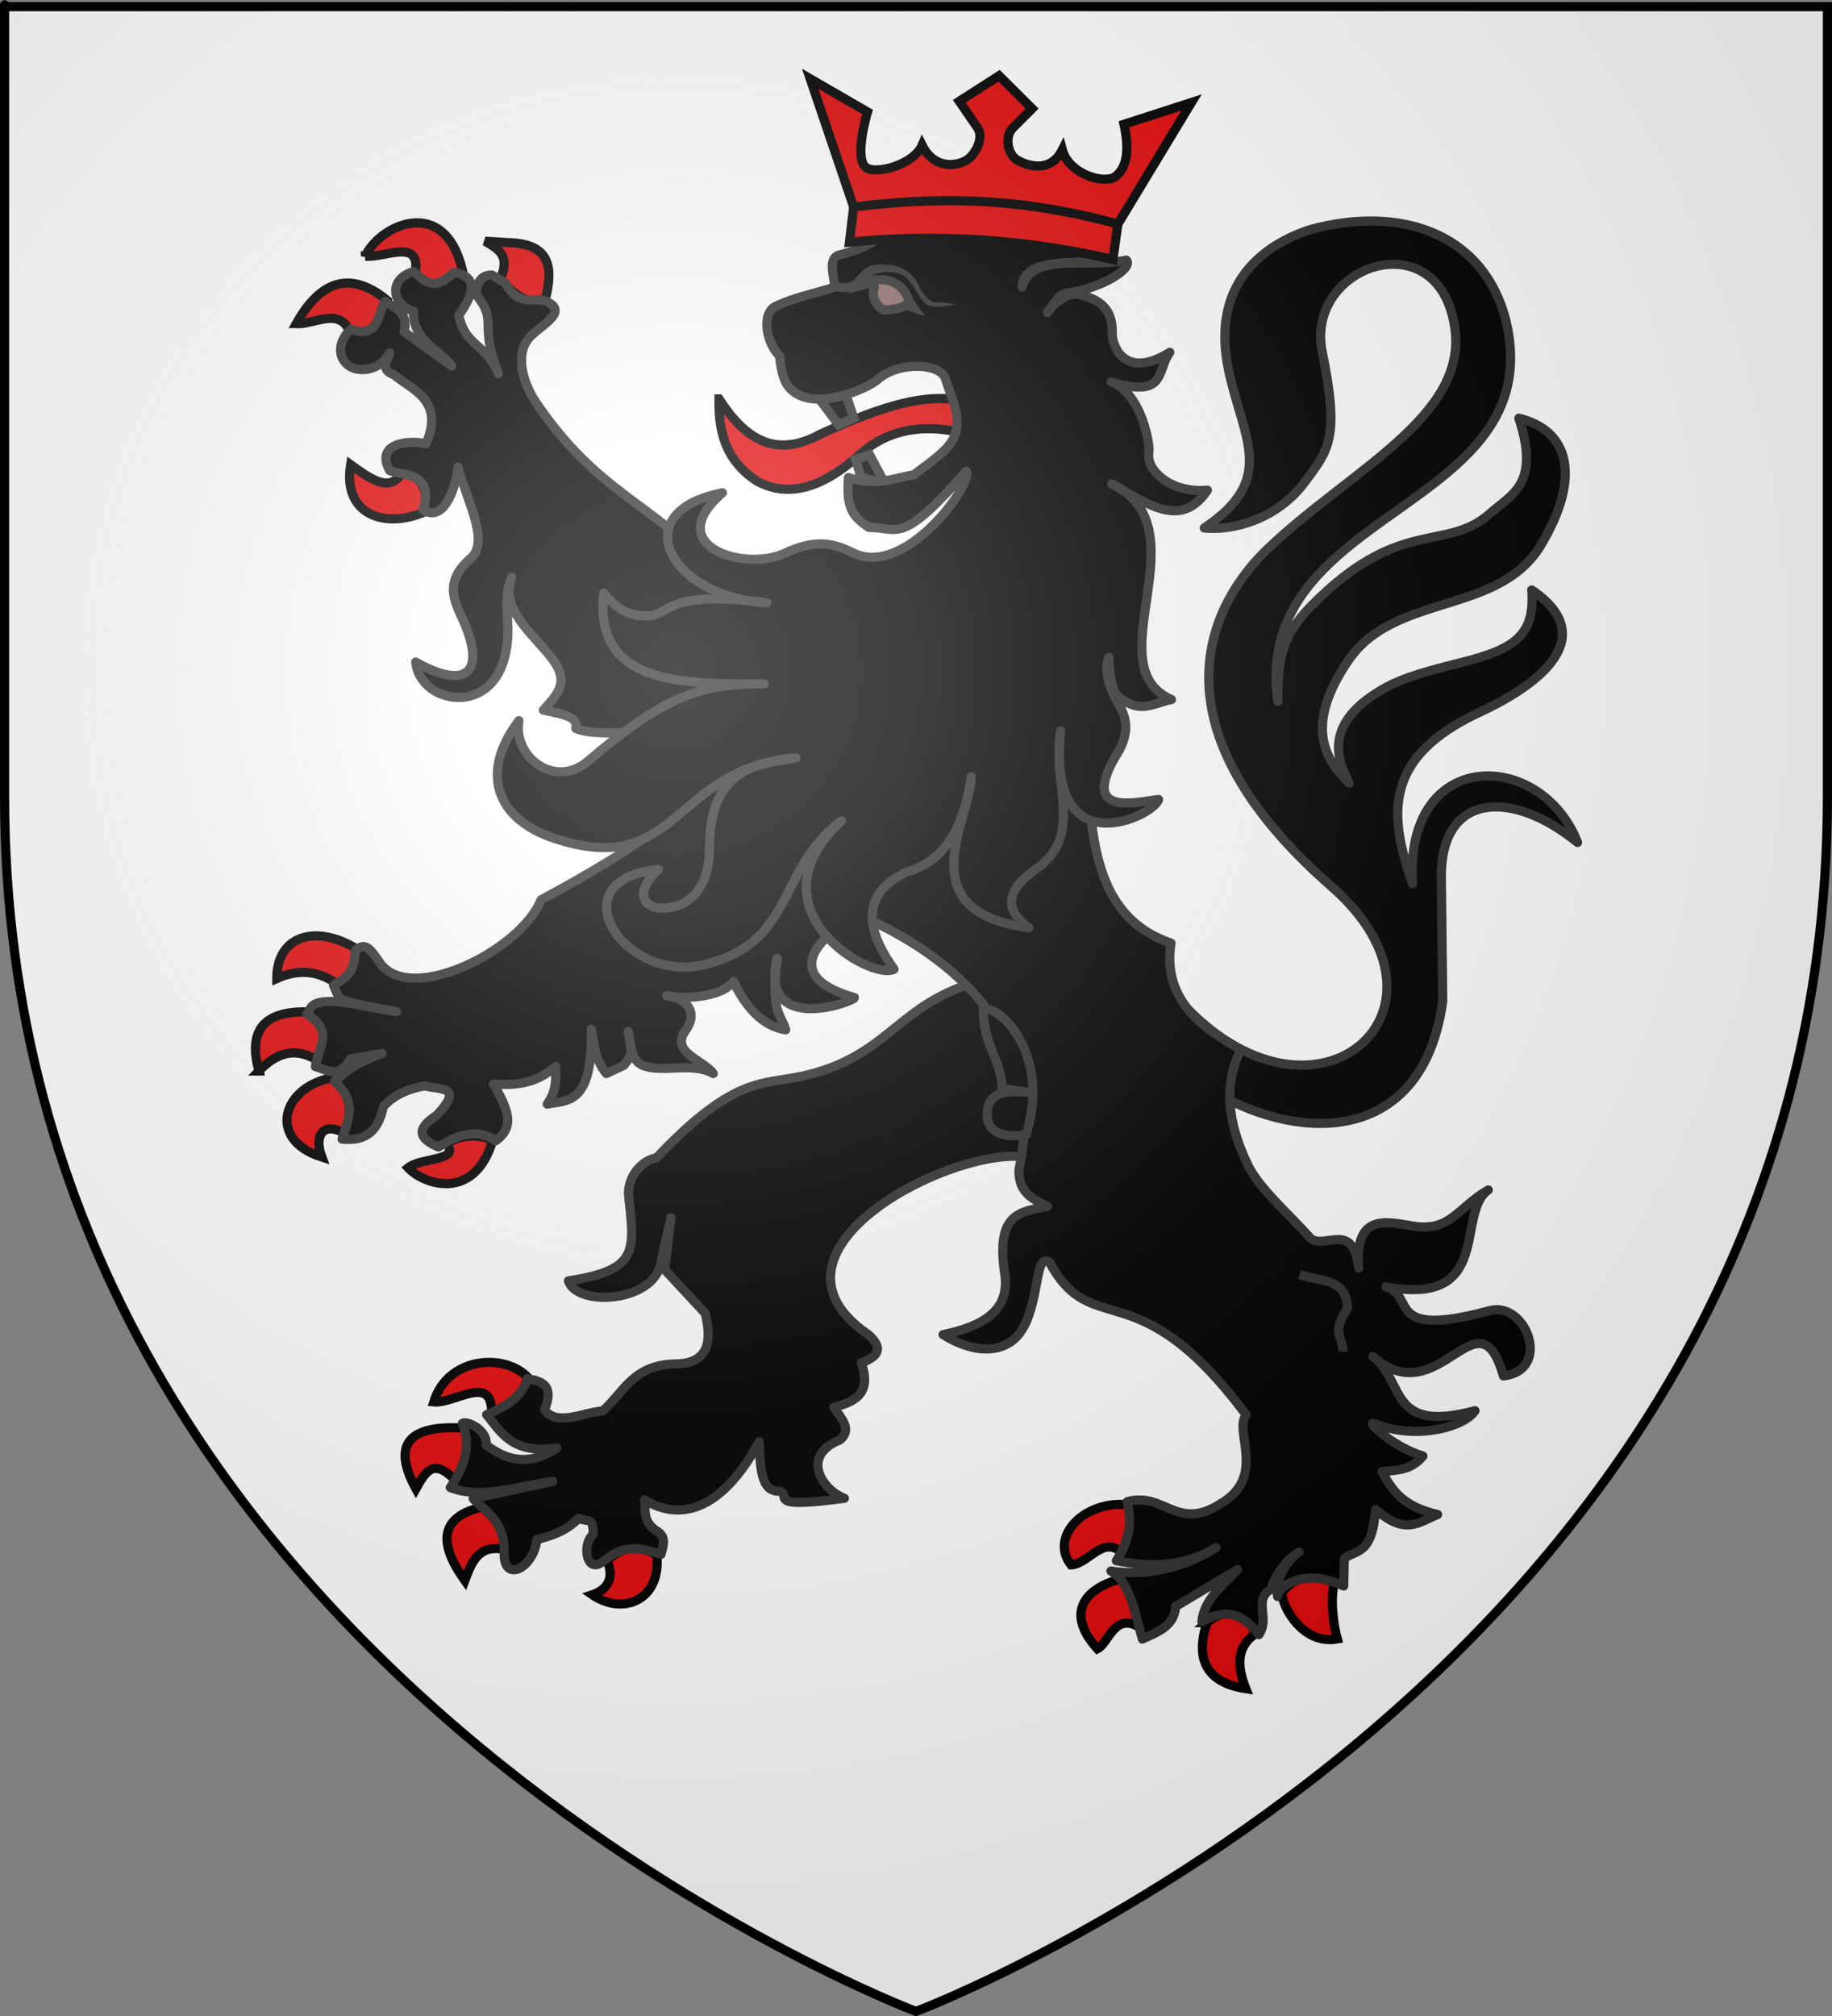
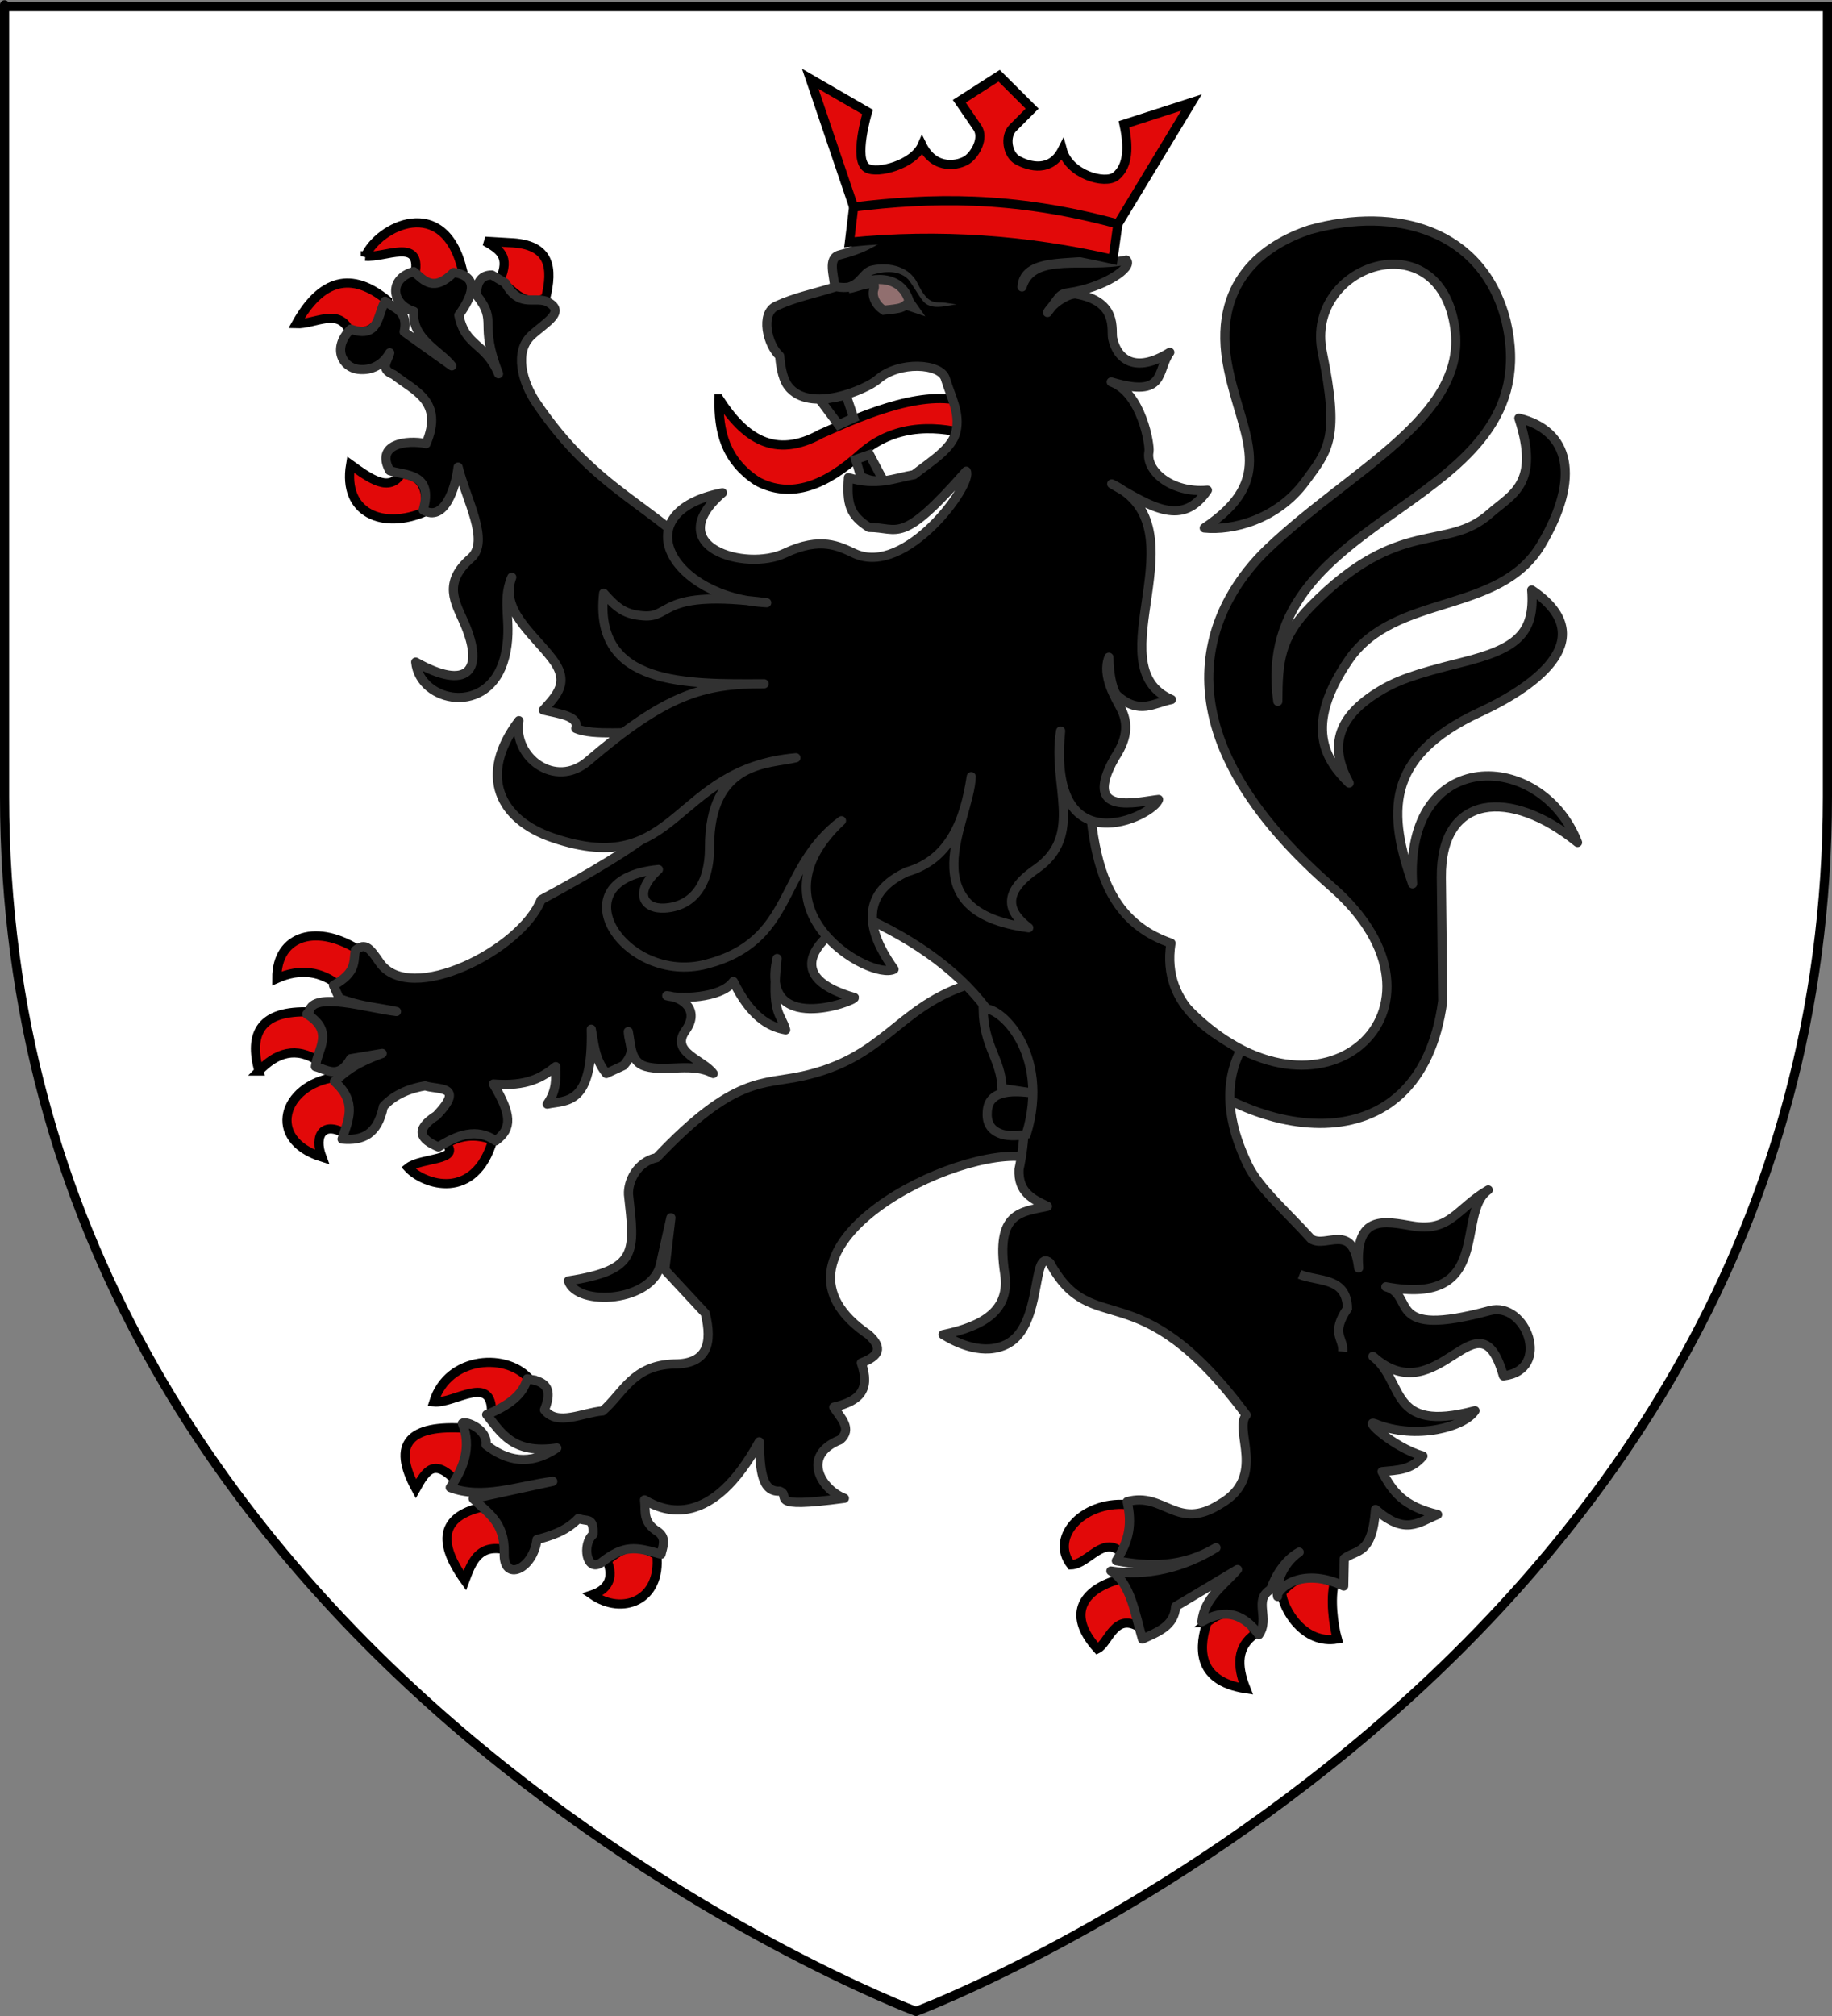
<svg xmlns="http://www.w3.org/2000/svg" xmlns:ns1="http://sodipodi.sourceforge.net/DTD/sodipodi-0.dtd" xmlns:ns2="http://www.inkscape.org/namespaces/inkscape" xmlns:xlink="http://www.w3.org/1999/xlink" height="660" width="600" version="1.0" id="svg2" ns1:version="0.32" ns2:version="0.47pre1" ns1:docname="Blason_de_la_ville_d'Ourches-sur-Meuse-A_(55).svg" ns2:export-filename="/Users/olivier/Desktop/Blason Rouge/Blason_Vide_3D.png" ns2:export-xdpi="144" ns2:export-ydpi="144" ns2:output_extension="org.inkscape.output.svg.inkscape">
  <rect width="100%" height="100%" fill="#808080" stroke="none" />
  <ns1:namedview ns2:window-height="706" ns2:window-width="1366" ns2:pageshadow="2" ns2:pageopacity="0.0" guidetolerance="10.0" gridtolerance="10.0" objecttolerance="10.0" borderopacity="1.0" bordercolor="#666666" pagecolor="#ffffff" id="base" showgrid="false" height="660px" ns2:zoom="0.71969697" ns2:cx="300" ns2:cy="330" ns2:window-x="-8" ns2:window-y="-8" ns2:current-layer="layer3" ns2:object-nodes="true" ns2:window-maximized="1" />
  <desc id="desc4">Flag of Canton of Valais (Wallis)</desc>
  <defs id="defs6">
    <ns2:perspective ns1:type="inkscape:persp3d" ns2:vp_x="0 : 330 : 1" ns2:vp_y="0 : 1000 : 0" ns2:vp_z="600 : 330 : 1" ns2:persp3d-origin="300 : 220 : 1" id="perspective3178" />
    <linearGradient id="linearGradient2893">
      <stop style="stop-color:white;stop-opacity:0.314;" offset="0" id="stop2895" />
      <stop id="stop2897" offset="0.19" style="stop-color:white;stop-opacity:0.251;" />
      <stop style="stop-color:#6b6b6b;stop-opacity:0.125;" offset="0.6" id="stop2901" />
      <stop style="stop-color:black;stop-opacity:0.125;" offset="1" id="stop2899" />
    </linearGradient>
    <radialGradient ns2:collect="always" xlink:href="#linearGradient2893" id="radialGradient3163" gradientUnits="userSpaceOnUse" gradientTransform="matrix(1.353,0,0,1.349,-77.629,-85.747)" cx="221.445" cy="226.331" fx="221.445" fy="226.331" r="300" />
    <g id="f">
      <rect id="rect1964" style="fill:#28166f" y="-30" x="-50" height="60" width="100" />
      <g id="g1966" style="fill:#ffffff" transform="translate(0,-20)">
        <path id="path1968" d="M -1.212,27.818 C -1.212,22.175 -2.091,20.471 -4.542,13.98 C -5.709,10.888 -5.024,7.103 -2.858,3.601 C -2.082,2.346 -1.114,1.214 0,0 C 1.114,1.214 2.082,2.346 2.858,3.601 C 5.024,7.103 5.709,10.888 4.542,13.98 C 2.091,20.471 1.212,22.175 1.212,27.818 L -1.212,27.818 z" />
        <path id="rwi" d="M 2.922,27.672 C 2.922,21.721 5.239,17.829 8.501,16.66 C 9.949,16.141 11.808,16.387 13.519,18.107 C 15.638,20.236 16.255,26.1 10.036,27.228 C 10.694,26.272 10.655,24.147 9.322,23.441 C 8.331,22.916 7.209,23.188 6.646,23.564 C 5.822,24.116 4.917,25.67 4.967,27.672 L 2.922,27.672 z" />
        <path id="path1971" d="M 1.777,30.183 C 1.79,32.191 2.795,33.518 4.516,34.257 C 4.295,34.955 3.257,36.378 1.831,36.281 C 1.55,37.787 1.282,38.632 0,40 C -1.282,38.632 -1.55,37.787 -1.831,36.281 C -3.257,36.378 -4.295,34.955 -4.516,34.257 C -2.795,33.518 -1.79,32.191 -1.777,30.183 L 1.777,30.183 z" />
        <use xlink:href="#rwi" height="400" width="800" y="0" x="0" id="use1973" transform="scale(-1,1)" />
        <rect id="rect1975" y="27.331" x="-7.923" height="3.218" width="15.846" />
      </g>
    </g>
    <g id="s">
      <g id="c">
        <path id="t" d="M 0,0 L 0,1 L 0.5,1 L 0,0 z" transform="matrix(0.951,0.309,-0.309,0.951,0,-1)" />
        <use xlink:href="#t" transform="scale(-1,1)" id="use2144" x="0" y="0" width="810" height="540" />
      </g>
      <g id="a">
        <use xlink:href="#c" transform="matrix(0.309,0.951,-0.951,0.309,0,0)" id="use2147" x="0" y="0" width="810" height="540" />
        <use xlink:href="#c" transform="matrix(-0.809,0.588,-0.588,-0.809,0,0)" id="use2149" x="0" y="0" width="810" height="540" />
      </g>
      <use xlink:href="#a" transform="scale(-1,1)" id="use2151" x="0" y="0" width="810" height="540" />
    </g>
    <g id="s-4">
      <g id="c-6">
        <path transform="matrix(0.951,0.309,-0.309,0.951,0,-1)" d="M 0,0 L 0,1 L 0.5,1 L 0,0 z" id="t-0" />
        <use height="540" width="810" y="0" x="0" id="use2144-7" transform="scale(-1,1)" xlink:href="#t-0" />
      </g>
      <g id="a-1">
        <use height="540" width="810" y="0" x="0" id="use2147-7" transform="matrix(0.309,0.951,-0.951,0.309,0,0)" xlink:href="#c-6" />
        <use height="540" width="810" y="0" x="0" id="use2149-7" transform="matrix(-0.809,0.588,-0.588,-0.809,0,0)" xlink:href="#c-6" />
      </g>
      <use height="540" width="810" y="0" x="0" id="use2151-7" transform="scale(-1,1)" xlink:href="#a-1" />
    </g>
    <pattern id="pattern4124" patternTransform="translate(-328.318,-112.593)" height="199.71" width="178.168" patternUnits="userSpaceOnUse">
      <g id="g4119" transform="matrix(0.806,0,0,0.77,264.813,86.782)">
        <path ns2:tile-y0="-111.58328" ns2:tile-x0="-325.61408" ns2:tile-h="127.72503" ns2:tile-w="108.61065" ns2:tile-cy="-47.720769" ns2:tile-cx="-271.30875" d="M -267.374,-6.853 L -272.223,16.977 L -277.071,-6.853 L -277.071,-26.381 L -277.071,-51.594 L -302.284,-51.594 L -302.284,-37.048 L -311.982,-37.048 L -311.982,-51.594 L -326.528,-51.594 L -326.528,-61.291 L -311.982,-61.291 L -311.982,-75.837 L -302.284,-75.837 L -302.284,-61.291 L -277.071,-61.291 L -277.071,-86.504 L -291.617,-86.504 L -291.617,-96.202 L -277.071,-96.202 L -277.071,-110.748 L -267.374,-110.748 L -267.374,-96.202 L -252.828,-96.202 L -252.828,-86.504 L -267.374,-86.504 L -267.374,-61.291 L -242.161,-61.291 L -242.161,-75.837 L -232.463,-75.837 L -232.463,-61.291 L -217.917,-61.291 L -217.917,-51.594 L -232.463,-51.594 L -232.463,-37.048 L -242.161,-37.048 L -242.161,-51.594 L -267.374,-51.594 L -267.374,-26.381 L -267.374,-6.853 z" id="path4262" ns1:nodetypes="cccccccccccccccccccccccccccccccccccccccc" style="fill:#fcef3c;fill-opacity:1;stroke:#000000;stroke-width:3.807;stroke-miterlimit:4;stroke-dasharray:none;stroke-opacity:1;display:inline" />
        <use id="use2607" xlink:href="#path4262" ns2:tiled-clone-of="#path4262" y="0" x="0" width="601.465" height="658.974" />
        <use id="use2613" transform="translate(108.611,127.725)" xlink:href="#path4262" ns2:tiled-clone-of="#path4262" y="0" x="0" width="601.465" height="658.974" />
      </g>
    </pattern>
    <g id="s-9">
      <g id="c-3">
        <path id="t-4" d="M 0,0 L 0,1 L 0.5,1 L 0,0 z" transform="matrix(0.951,0.309,-0.309,0.951,0,-1)" />
        <use xlink:href="#t-4" transform="scale(-1,1)" id="use2144-4" x="0" y="0" width="810" height="540" />
      </g>
      <g id="a-6">
        <use xlink:href="#c-3" transform="matrix(0.309,0.951,-0.951,0.309,0,0)" id="use2147-0" x="0" y="0" width="810" height="540" />
        <use xlink:href="#c-3" transform="matrix(-0.809,0.588,-0.588,-0.809,0,0)" id="use2149-6" x="0" y="0" width="810" height="540" />
      </g>
      <use xlink:href="#a-6" transform="scale(-1,1)" id="use2151-6" x="0" y="0" width="810" height="540" />
    </g>
    <g id="f-0">
      <rect width="100" height="60" x="-50" y="-30" style="fill:#28166f" id="rect1964-9" />
      <g transform="translate(0,-20)" style="fill:#ffffff" id="g1966-0">
        <path d="M -1.212,27.818 C -1.212,22.175 -2.091,20.471 -4.542,13.98 C -5.709,10.888 -5.024,7.103 -2.858,3.601 C -2.082,2.346 -1.114,1.214 0,0 C 1.114,1.214 2.082,2.346 2.858,3.601 C 5.024,7.103 5.709,10.888 4.542,13.98 C 2.091,20.471 1.212,22.175 1.212,27.818 L -1.212,27.818 z" id="path1968-0" />
        <path d="M 2.922,27.672 C 2.922,21.721 5.239,17.829 8.501,16.66 C 9.949,16.141 11.808,16.387 13.519,18.107 C 15.638,20.236 16.255,26.1 10.036,27.228 C 10.694,26.272 10.655,24.147 9.322,23.441 C 8.331,22.916 7.209,23.188 6.646,23.564 C 5.822,24.116 4.917,25.67 4.967,27.672 L 2.922,27.672 z" id="rwi-6" />
        <path d="M 1.777,30.183 C 1.79,32.191 2.795,33.518 4.516,34.257 C 4.295,34.955 3.257,36.378 1.831,36.281 C 1.55,37.787 1.282,38.632 0,40 C -1.282,38.632 -1.55,37.787 -1.831,36.281 C -3.257,36.378 -4.295,34.955 -4.516,34.257 C -2.795,33.518 -1.79,32.191 -1.777,30.183 L 1.777,30.183 z" id="path1971-1" />
        <use transform="scale(-1,1)" id="use1973-3" x="0" y="0" width="800" height="400" xlink:href="#rwi-6" />
        <rect width="15.846" height="3.218" x="-7.923" y="27.331" id="rect1975-8" />
      </g>
    </g>
    <g id="s-4-8">
      <g id="c-6-6">
        <path id="t-0-0" d="M 0,0 L 0,1 L 0.5,1 L 0,0 z" transform="matrix(0.951,0.309,-0.309,0.951,0,-1)" />
        <use xlink:href="#t-0-0" transform="scale(-1,1)" id="use2144-7-2" x="0" y="0" width="810" height="540" />
      </g>
      <g id="a-1-4">
        <use xlink:href="#c-6-6" transform="matrix(0.309,0.951,-0.951,0.309,0,0)" id="use2147-7-8" x="0" y="0" width="810" height="540" />
        <use xlink:href="#c-6-6" transform="matrix(-0.809,0.588,-0.588,-0.809,0,0)" id="use2149-7-6" x="0" y="0" width="810" height="540" />
      </g>
      <use xlink:href="#a-1-4" transform="scale(-1,1)" id="use2151-7-5" x="0" y="0" width="810" height="540" />
    </g>
    <g id="f-8">
      <rect id="rect1964-6" style="fill:#28166f" y="-30" x="-50" height="60" width="100" />
      <g id="g1966-5" style="fill:#ffffff" transform="translate(0,-20)">
        <path id="path1968-02" d="M -1.212,27.818 C -1.212,22.175 -2.091,20.471 -4.542,13.98 C -5.709,10.888 -5.024,7.103 -2.858,3.601 C -2.082,2.346 -1.114,1.214 0,0 C 1.114,1.214 2.082,2.346 2.858,3.601 C 5.024,7.103 5.709,10.888 4.542,13.98 C 2.091,20.471 1.212,22.175 1.212,27.818 L -1.212,27.818 z" />
        <path id="rwi-8" d="M 2.922,27.672 C 2.922,21.721 5.239,17.829 8.501,16.66 C 9.949,16.141 11.808,16.387 13.519,18.107 C 15.638,20.236 16.255,26.1 10.036,27.228 C 10.694,26.272 10.655,24.147 9.322,23.441 C 8.331,22.916 7.209,23.188 6.646,23.564 C 5.822,24.116 4.917,25.67 4.967,27.672 L 2.922,27.672 z" />
        <path id="path1971-6" d="M 1.777,30.183 C 1.79,32.191 2.795,33.518 4.516,34.257 C 4.295,34.955 3.257,36.378 1.831,36.281 C 1.55,37.787 1.282,38.632 0,40 C -1.282,38.632 -1.55,37.787 -1.831,36.281 C -3.257,36.378 -4.295,34.955 -4.516,34.257 C -2.795,33.518 -1.79,32.191 -1.777,30.183 L 1.777,30.183 z" />
        <use xlink:href="#rwi-8" height="400" width="800" y="0" x="0" id="use1973-0" transform="scale(-1,1)" />
        <rect id="rect1975-2" y="27.331" x="-7.923" height="3.218" width="15.846" />
      </g>
    </g>
    <g id="s-7">
      <g id="c-4">
        <path id="t-2" d="M 0,0 L 0,1 L 0.5,1 L 0,0 z" transform="matrix(0.951,0.309,-0.309,0.951,0,-1)" />
        <use xlink:href="#t-2" transform="scale(-1,1)" id="use2144-77" x="0" y="0" width="810" height="540" />
      </g>
      <g id="a-9">
        <use xlink:href="#c-4" transform="matrix(0.309,0.951,-0.951,0.309,0,0)" id="use2147-3" x="0" y="0" width="810" height="540" />
        <use xlink:href="#c-4" transform="matrix(-0.809,0.588,-0.588,-0.809,0,0)" id="use2149-1" x="0" y="0" width="810" height="540" />
      </g>
      <use xlink:href="#a-9" transform="scale(-1,1)" id="use2151-9" x="0" y="0" width="810" height="540" />
    </g>
    <g id="s-4-2">
      <g id="c-6-3">
        <path id="t-0-3" d="M 0,0 L 0,1 L 0.5,1 L 0,0 z" transform="matrix(0.951,0.309,-0.309,0.951,0,-1)" />
        <use xlink:href="#t-0-3" transform="scale(-1,1)" id="use2144-7-4" x="0" y="0" width="810" height="540" />
      </g>
      <g id="a-1-1">
        <use xlink:href="#c-6-3" transform="matrix(0.309,0.951,-0.951,0.309,0,0)" id="use2147-7-1" x="0" y="0" width="810" height="540" />
        <use xlink:href="#c-6-3" transform="matrix(-0.809,0.588,-0.588,-0.809,0,0)" id="use2149-7-3" x="0" y="0" width="810" height="540" />
      </g>
      <use xlink:href="#a-1-1" transform="scale(-1,1)" id="use2151-7-8" x="0" y="0" width="810" height="540" />
    </g>
  </defs>
  <g ns2:groupmode="layer" id="layer3" ns2:label="Fond écu" style="display:inline">
    <path id="path2855" style="fill:#ffffff;fill-opacity:1;fill-rule:evenodd;stroke:none;stroke-width:1px;stroke-linecap:butt;stroke-linejoin:miter;stroke-opacity:1" d="M 300,658.5 C 300,658.5 598.5,546.18 598.5,260.728 C 598.5,-24.723 598.5,2.176 598.5,2.176 L 1.5,2.176 L 1.5,260.728 C 1.5,546.18 300,658.5 300,658.5 z" ns1:nodetypes="cccccc" />
    <g id="g3714" transform="translate(212.95,-619.159)" />
    <g id="layer9" ns2:label="Fond d'écu" transform="translate(212.95,-619.159)">
      <g transform="matrix(2,0,0,2,-732.892,-1853.188)" ns2:label="Meubles" id="g2807" />
      <g transform="matrix(2,0,0,2,1696.976,-413.55)" ns2:label="Meubles" id="g4626" />
      <g id="g5271" ns2:label="Meubles" transform="matrix(2,0,0,2,-732.892,-453.188)" />
      <g id="g5273" ns2:label="Reflet final" transform="matrix(2,0,0,2,-732.892,-453.188)" />
      <g id="g5275" ns2:label="Contour final" transform="matrix(2,0,0,2,-732.892,-453.188)" />
    </g>
    <g id="layer6" ns2:label="Reflet final" transform="translate(212.95,-619.159)" />
    <g id="layer5" ns2:label="Contour final" transform="translate(212.95,-619.159)" />
    <g id="g2807-8" ns2:label="Meubles" transform="matrix(2.75,0,0,2.75,-1288.004,-2472.487)" />
    <g id="g4626-6" ns2:label="Meubles" transform="matrix(2.75,0,0,2.75,2053.065,-492.985)" />
    <g id="g5397" transform="translate(7.022,0)">
      <path ns1:nodetypes="cssssscscccsscsscsscsccscc" id="path3098" d="m 381.68,330.003 c 43.396,44.787 92.978,0.12 47.415,-39.724 -62.468,-54.628 -37.792,-94.539 -20.929,-110.615 27.094,-25.828 65.306,-43.173 61.315,-72.081 -4.962,-35.946 -49.292,-20.866 -43.445,7.691 5.754,28.103 2.164,31.92 -5.608,42.425 -9.204,12.441 -23.797,16.102 -33.04,15.157 24.036,-16.159 12.68,-29.174 7.935,-51.802 -6.062,-28.907 12.268,-41.151 26.759,-45.897 28.069,-7.72 56.459,-0.014 64.135,29.913 14.664,62.327 -83.768,60.85 -74.744,124.539 0.064,-12.99 0.655,-20.757 10.87,-31.167 29.14,-29.695 44.12,-17.455 58.615,-30.334 7.088,-6.298 16.55,-9.558 9.465,-31.206 16.556,4.046 20.474,19.243 7.346,41.373 -13.803,23.267 -47.964,15.699 -63.117,37.849 -14.85,21.706 -7.476,32.781 0.182,40.249 -5.496,-10.077 -5.819,-20.183 9.127,-29.606 6.273,-3.955 12.121,-6.028 27.833,-9.931 17.702,-4.398 23.953,-9.232 22.838,-23.699 22.6,15.285 2.749,30.86 -16.967,40.001 -31.84,14.763 -29.853,33.764 -22.061,56.207 -2.788,-45 42.116,-44.127 54.04,-13.534 -21.85,-17.787 -44.928,-16.169 -44.615,11.563 l 0.454,40.347 c -7.539,56.028 -64.031,45.798 -94.013,14.826" style="fill:#000000;fill-opacity:1;stroke:#313131;stroke-width:3;stroke-linejoin:round;stroke-miterlimit:4;stroke-opacity:1;stroke-dasharray:none" />
      <path style="fill:#e20909;fill-opacity:1;stroke:#000000;stroke-width:3;stroke-miterlimit:4;stroke-opacity:1;stroke-dasharray:none" d="m 228.467,130.6 c -0.204,10.434 1.942,20.1 12.556,26.997 11.127,5.897 22.474,1.234 33.893,-9.085 12.07,-10.613 26.589,-8.751 35.757,-6.12 1.509,-4.907 -0.343,-6.902 0.068,-10.188 -13.705,-5.415 -33.658,2.989 -48.848,9.811 -15.208,8.449 -25.176,1.369 -33.425,-11.415 z" id="path4241" ns1:nodetypes="ccccccc" />
      <g style="fill:#e20909;stroke-width:3.016" transform="matrix(0.995,0,0,0.995,-691.637,-18.303)" id="g31167">
        <path style="fill:#e20909;fill-opacity:1;stroke:#000000;stroke-width:3.016;stroke-linejoin:miter;stroke-miterlimit:4;stroke-opacity:1;stroke-dasharray:none" d="m 862.664,472.577 c -7.189,-9.211 -27.083,-8.293 -31.832,7.086 6.816,0.679 19.456,-9.608 19.006,3.82 8.305,-0.468 10.708,-4.693 12.826,-10.906 z" id="path4277" ns1:nodetypes="cccc" />
        <path style="fill:#e20909;fill-opacity:1;stroke:#000000;stroke-width:3.016;stroke-miterlimit:4;stroke-opacity:1;stroke-dasharray:none" d="m 838.453,505.987 c -7.479,-8.031 -10.061,-3.885 -13.504,2.243 -8.187,-14.961 -2.041,-21.174 16.371,-19.903 2.196,4.713 1.024,12.246 -2.866,17.66 z" id="path4279" ns1:nodetypes="cccc" />
        <path style="fill:#e20909;fill-opacity:1;stroke:#000000;stroke-width:3.016;stroke-miterlimit:4;stroke-opacity:1;stroke-dasharray:none" d="m 847.459,514.084 c -13.091,2.806 -16.482,10.313 -6.395,24.352 2.187,-5.864 4.357,-11.75 12.534,-10.303 1.483,-4.79 -0.707,-9.68 -6.139,-14.049 z" id="path4281" ns1:nodetypes="cccc" />
        <path style="fill:#e20909;fill-opacity:1;stroke:#000000;stroke-width:3.016;stroke-miterlimit:4;stroke-opacity:1;stroke-dasharray:none" d="m 887.874,531.879 c 2.561,5.973 -0.09,9.656 -4.86,11.239 9.902,6.854 22.754,1.965 21.231,-13.112 -7.109,-4.021 -11.075,-2.607 -16.371,1.873 z" id="path4283" ns1:nodetypes="cccc" />
      </g>
      <path ns1:nodetypes="cscccsccccccccccccccccccccccccccccccccc" id="path4249" d="m 308.794,322.761 c -22.407,7.869 -26.361,23.657 -53.026,29.528 -12.9,2.841 -22.289,-0.189 -47.723,26.697 -6.407,1.382 -9.456,7.672 -9.222,12.094 2.031,18.594 3.396,24.697 -19.688,28.253 2.812,8.579 27.759,7.072 30.228,-5.67 0.386,-1.991 3.347,-15 3.347,-15 l -2.021,17.023 13.265,14.267 c 2.412,9.842 0.711,16.625 -10.163,16.584 -13.607,0.403 -16.61,9.436 -23.42,15.371 -6.538,0.508 -14.846,5.144 -19.075,-0.343 3.507,-8.494 -1.433,-9.48 -5.671,-10.174 -1.263,5.148 -6.17,8.867 -13.256,11.73 4.837,6.009 8.509,12.995 22.978,10.921 -8.897,5.995 -16.429,4.214 -23.175,-1.008 0.641,-5.019 -6.493,-7.979 -7.756,-7.081 3.057,7.903 0.416,14.646 -3.977,21.034 10.549,4.048 22.278,-0.541 33.583,-2.022 l -26.071,5.663 c 4.478,4.602 10.387,7.457 10.163,17.798 -0.357,9.74 9.468,5.417 10.72,-4.395 3.943,-1.054 9.391,-2.511 13.584,-6.931 2.681,1.234 5.085,-0.748 4.787,5.258 -3.7,3.236 -2.171,12.56 2.733,9.201 7.475,-5.902 11.245,-5.173 19.549,-2.729 0.428,-2.157 1.941,-5.076 -0.818,-7.233 -5.383,-3.291 -4.122,-6.525 -4.599,-10.565 6.775,4.121 21.99,9.443 37.56,-19.011 0.298,9.001 0.723,16.477 6.682,16.151 4.166,1.491 -5.251,5.898 21.212,2.337 -7.411,-2.772 -14.434,-13.955 -1.389,-19.147 4.096,-3.556 0.236,-7.112 -2.087,-10.668 8.86,-2.091 11.948,-5.944 9.026,-14.507 5.831,-2.23 7.162,-4.816 2.398,-9.201 -39.077,-26.503 23.728,-60.138 49.884,-58.406 l 22.094,-12.944 -14.14,-44.09 -26.513,1.214 z" style="fill:#000000;fill-opacity:1;stroke:#313131;stroke-width:3;stroke-linejoin:round;stroke-miterlimit:4;stroke-opacity:1;stroke-dasharray:none" />
      <g style="fill:#e20909;stroke-width:3.016" transform="matrix(0.995,0,0,0.995,-691.637,-18.303)" id="g31174">
        <path style="fill:#e20909;fill-opacity:1;stroke:#000000;stroke-width:3.016;stroke-miterlimit:4;stroke-opacity:1;stroke-dasharray:none" d="m 799.626,342.685 c -5.852,-4.625 -12.566,-5.83 -20.463,-2.342 -0.057,-14.538 13.622,-18.222 27.625,-8.898 -1.412,4.639 -3.066,9.057 -7.162,11.239 z" id="path4269" ns1:nodetypes="cccc" />
        <path style="fill:#e20909;fill-opacity:1;stroke:#000000;stroke-width:3.016;stroke-miterlimit:4;stroke-opacity:1;stroke-dasharray:none" d="m 773.279,370.783 c -3.418,-12.474 0.548,-20.053 16.882,-19.435 2.937,3.871 7.292,6.562 3.069,16.391 -7.789,-5.239 -14.203,-2.924 -19.952,3.044 z" id="path4271" ns1:nodetypes="cccc" />
        <path style="fill:#e20909;fill-opacity:1;stroke:#000000;stroke-width:3.016;stroke-miterlimit:4;stroke-opacity:1;stroke-dasharray:none" d="m 798.091,372.89 c 4.945,6.322 8.192,12.644 4.349,18.966 -8.001,-5.031 -11.16,0.056 -8.441,7.259 -18.46,-5.811 -12.894,-23.613 4.093,-26.225 z" id="path4273" ns1:nodetypes="cccc" />
        <path style="fill:#e20909;fill-opacity:1;stroke:#000000;stroke-width:3.016;stroke-miterlimit:4;stroke-opacity:1;stroke-dasharray:none" d="m 834.925,394.666 c 5.494,-3.164 10.533,-2.989 15.347,-1.171 -5.979,20.376 -22.706,14.735 -27.881,9.132 4.344,-3.472 17.501,-2.216 12.534,-7.961 z" id="path4275" ns1:nodetypes="cccc" />
      </g>
      <g style="fill:#e20909;stroke-width:3.016" transform="matrix(0.995,0,0,0.995,-691.637,-18.303)" id="g31180">
        <path style="fill:#e20909;fill-opacity:1;stroke:#000000;stroke-width:3.016;stroke-miterlimit:4;stroke-opacity:1;stroke-dasharray:none" d="m 828.018,186.74 c -13.821,6.043 -27.245,0.561 -24.556,-15.454 6.568,4.735 12.686,9.137 16.626,3.044 5.688,0.234 9.047,3.454 7.929,12.41 z" id="path4261" ns1:nodetypes="cccc" />
        <path style="fill:#e20909;fill-opacity:1;stroke:#000000;stroke-width:3.016;stroke-miterlimit:4;stroke-opacity:1;stroke-dasharray:none" d="m 802.951,127.031 c -3.538,-7.427 -11.438,-1.875 -17.394,-2.107 8.263,-14.803 18.254,-17.275 29.928,-7.727 -2.034,6.026 -3.863,12.314 -12.534,9.834 z" id="path4263" ns1:nodetypes="cccc" />
        <path style="fill:#e20909;fill-opacity:1;stroke:#000000;stroke-width:3.016;stroke-miterlimit:4;stroke-opacity:1;stroke-dasharray:none" d="m 808.322,102.68 c 6.403,0.636 18.509,-6.186 16.371,5.62 4.844,5.576 10.078,4.721 15.603,-0.937 -6.061,-25.406 -27.664,-14.525 -31.974,-4.683 z" id="path4265" ns1:nodetypes="cccc" />
        <path style="fill:#e20909;fill-opacity:1;stroke:#000000;stroke-width:3.016;stroke-miterlimit:4;stroke-opacity:1;stroke-dasharray:none" d="m 852.574,110.641 c 3.55,-8.068 -0.098,-10.078 -4.86,-12.878 l 7.93,0.468 c 13.867,0.447 14.36,8.546 12.022,18.264 -7.023,3.064 -10.621,-2.492 -15.092,-5.854 z" id="path4267" ns1:nodetypes="ccccc" />
      </g>
      <g style="fill:#e20909;stroke-width:3.016" transform="matrix(0.995,0,0,0.995,-691.637,-18.303)" id="g31186">
        <path style="fill:#e20909;fill-opacity:1;stroke:#000000;stroke-width:3.016;stroke-miterlimit:4;stroke-opacity:1;stroke-dasharray:none" d="m 1060.277,513.615 c 3.647,6.117 0.999,11.122 -2.814,15.922 -6.093,-6.431 -11.189,3.576 -16.882,3.746 -7.365,-9.437 4.844,-21.822 19.696,-19.669 z" id="path4285" ns1:nodetypes="cccc" />
        <path style="fill:#e20909;fill-opacity:1;stroke:#000000;stroke-width:3.016;stroke-miterlimit:4;stroke-opacity:1;stroke-dasharray:none" d="m 1063.602,554.123 c 0.897,-4.801 1.242,-9.466 -6.906,-16.156 -11.329,3.055 -18.268,10.955 -7.418,22.947 3.764,-1.828 5.655,-12.549 14.324,-6.79 z" id="path4287" ns1:nodetypes="cccc" />
        <path style="fill:#e20909;fill-opacity:1;stroke:#000000;stroke-width:3.016;stroke-miterlimit:4;stroke-opacity:1;stroke-dasharray:none" d="m 1085.345,552.25 c 7.949,-6.469 14.594,-1.902 15.859,3.746 -5.95,4.148 -6.171,10.254 -3.069,18.03 -17.189,-2.61 -15.062,-14.877 -12.79,-21.776 z" id="path4289" ns1:nodetypes="cccc" />
        <path style="fill:#e20909;fill-opacity:1;stroke:#000000;stroke-width:3.016;stroke-miterlimit:4;stroke-opacity:1;stroke-dasharray:none" d="m 1127.295,539.138 c -1.437,5.246 -0.348,13.895 0.941,18.517 -11.056,1.957 -17.877,-9.844 -18.335,-15.239 4.608,-5.117 8.694,-6.9 17.394,-3.278 z" id="path4291" ns1:nodetypes="cccc" />
      </g>
      <path ns1:nodetypes="ccccccsccccccsscscscccccscccccccccccccccccccccccscsccccccccscscccccccccccccccccccccscccscccccsccccsscccccccc" id="path4245" d="m 128.469,88.906 c -8.386,2.379 -7.332,10.79 0.044,13.041 -0.855,8.982 8.764,12.998 12.437,17.836 l -15.61,-11.141 c 1.492,-6.609 -3.027,-7.725 -6.259,-10.009 -2.553,4.39 -1.814,12.43 -11.244,9.125 -6.283,6.349 -2.594,12.553 2.473,13.157 4.387,0.523 8.13,-1.54 10.316,-5.411 -0.556,2.511 -3.535,5.336 1.275,7.145 6.694,5.367 16.562,8.562 10.625,22.601 -6.273,-1.34 -16.766,0.053 -11.901,8.842 4.898,1.635 14.526,0.643 10.935,12.874 6.892,4.188 10.645,-7.17 11.451,-14.051 2.703,10.791 10.495,24.312 4.197,29.79 -9.36,8.142 -5.121,14.465 -2.202,21.186 6.948,15.999 0.859,22.289 -15.875,12.862 1.306,13.342 24.071,18.005 29.114,-1.519 2.868,-11.103 -1.279,-17.855 2.343,-26.257 -3.92,10.537 6.675,18.202 13.165,26.621 6.041,7.836 1.601,11.851 -2.821,16.871 5.196,1.245 11.774,1.864 10.626,6.013 5.839,2.583 18.125,0.721 24.029,1.677 l 4.687,29.172 c -9.267,7.961 -24.71,16.975 -40.086,25.246 -6.576,16.524 -42.942,34.726 -52.804,20.596 -3.124,-4.477 -4.617,-6.861 -8.003,-4.043 -0.755,3.647 0.623,7.095 -7.187,11.46 l 1.893,4.28 c 6.94,2.695 12.538,2.937 18.739,4.28 -9.046,-0.981 -27.241,-6.829 -28.602,-0.015 l -0.763,0.864 c 9.239,5.72 3.45,11.469 2.821,17.189 3.854,1.04 7.699,4.295 11.553,-2.582 l 10.316,-1.733 c -9.811,3.578 -12.228,6.314 -15.648,9.161 7.682,6.815 4.444,12.806 2.512,18.887 6.766,0.644 11.667,-1.554 13.519,-10.657 4.062,-4.455 9.621,-6.104 13.682,-6.78 4.211,1.414 13.271,-0.33 3.748,9.691 -7.413,4.74 -5.237,7.865 0.618,10.328 6.249,-3.994 12.49,-6.34 18.739,-2.016 5.529,-4.069 5.197,-8.644 -0.743,-18.604 10.992,0.873 15.928,-2.098 20.41,-5.694 -0.009,3.887 0.434,7.652 -2.782,12.273 6.239,-1.313 15.039,0.643 14.422,-24.504 0.958,4.831 1.021,9.663 4.935,14.494 l 5.699,-2.651 c 4.153,-4.862 1.78,-6.21 1.487,-11.073 0.908,4.512 0.678,9.979 5.641,11.402 6.69,1.917 15.416,-1.436 22.178,2.322 -3.181,-4.478 -14.226,-6.913 -9.079,-14.053 4.825,-6.695 -0.867,-10.977 -6.138,-11.423 3.625,1.072 17.656,1.09 21.814,-4.646 5.52,11.3 11.606,14.893 17.126,15.832 -1.551,-5.588 -4.865,-4.828 -2.82,-23.359 -5.712,25.528 25.642,13.975 25.346,12.784 -23.33,-6.599 -13.755,-19.085 1.623,-26.987 37.649,16.608 60.689,44.068 52.277,83.224 -0.346,7.551 4.485,9.807 9.312,12.096 -8.598,1.881 -17.062,1.778 -13.987,22.07 1.808,11.928 -6.889,17.174 -20.208,19.948 4.637,2.888 13.546,7.091 21.185,2.974 11.572,-6.237 7.832,-31.494 13.783,-26.495 14.256,26.042 28.466,1.617 64.342,49.835 -4.345,5.005 7.065,20.288 -8.665,29.215 -14.11,8.877 -18.224,-4.167 -30.331,-0.849 1.609,7.362 0.716,12.523 -3.555,19.347 10.889,2.048 21.761,2.236 32.649,-4.28 -10.694,6.636 -22.81,9.464 -34.426,7.64 6.469,3.643 8.053,14.756 10.316,22.283 4.984,-2.32 10.46,-4.198 10.896,-10.681 l 20.246,-12.096 c -4.597,5.233 -10.874,9.364 -11.669,17.083 8.09,-4.747 13.956,-2.161 18.662,4.244 3.757,-5.351 -1.942,-11.367 3.903,-14.806 1.413,-4.218 4.518,-9.545 9.311,-12.216 -5.506,3.796 -7.817,10.406 -7.084,14.534 -0.636,-1.992 7.401,-10.127 21.662,-3.436 l 0.182,-8.975 c 3.927,-3.118 9.12,-0.897 10.239,-16.093 9.722,8.469 13.842,4.367 20.324,1.662 -11.342,-2.691 -14.786,-7.653 -18.194,-14.042 5.037,-0.54 9.507,-0.366 13.398,-5.105 -9.773,-2.86 -19.738,-12.223 -15.644,-10.563 13.449,5.452 29.313,1.022 32.688,-4.28 -28.67,7.606 -22.739,-9.588 -33.46,-17.791 21.678,19.374 34.46,-22.652 42.772,6.402 16.02,-1.855 7.467,-24.598 -4.521,-21.363 -34.871,9.411 -23.932,-5.072 -33.982,-7.817 35.45,6.641 22.667,-24.022 33.539,-31.703 -10.414,6.07 -12.456,13.963 -25.058,11.755 -8.539,-1.425 -18.742,-4.025 -17.387,13.794 -1.855,-15.401 -10.602,-6.265 -15.571,-9.514 -7.58,-8.48 -17.038,-16.578 -20.695,-24.17 -5.049,-10.482 -9.169,-24.339 -2.344,-37.71 -7.201,-4.649 -26.265,-13.465 -22.862,-34.961 -31.283,-10.706 -25.199,-48.182 -29.039,-79.015 L 227.035,186.843 c -20.368,-22.266 -38.286,-25.264 -58.459,-55 -4.616,-6.803 -7.252,-16.734 -1.54,-22.023 4.698,-4.35 11.794,-7.851 4.862,-11.188 -4.482,-1.477 -8.964,2.078 -13.446,-6.013 l -4.366,-2.582 c -3.267,-0.005 -5.088,2.009 -5.023,6.579 7.195,9.208 0.476,8.636 7.187,25.749 -4.254,-10.259 -10.87,-8.697 -12.997,-19.17 4.199,-5.909 7.321,-12.588 -1.686,-14.006 -6.637,6.636 -9.675,2.643 -13.098,-0.283 z" style="fill:#000000;fill-opacity:1;stroke:#313131;stroke-width:3;stroke-linejoin:round;stroke-miterlimit:4;stroke-opacity:1;stroke-dasharray:none" />
      <path ns1:nodetypes="cccccc" id="path4257" d="m 314.98,330.392 c 0.15,12.265 5.894,16.268 6.186,25.943 l 11.208,1.673 c -9.201,-1.433 -15.997,-0.686 -16.068,6.417 -0.35,6.715 6.189,8.367 12.815,6.876 8.085,-26.68 -9.127,-42.476 -14.14,-40.91 z" style="fill:#000000;fill-opacity:1;stroke:#313131;stroke-width:3;stroke-miterlimit:4;stroke-opacity:1;stroke-dasharray:none" />
      <path ns1:nodetypes="ccc" id="path4247" d="m 418.602,417.212 c 6.143,2.491 15.439,0.783 15.687,11.124 -5.674,8.497 -1.171,9.541 -1.547,14.157" style="opacity:0.98;fill:none;stroke:#313131;stroke-width:3;stroke-miterlimit:4;stroke-opacity:1;stroke-dasharray:none" />
      <path ns1:nodetypes="ccccc" style="fill:#000000;fill-opacity:1;stroke:#313131;stroke-width:3;stroke-miterlimit:4;stroke-opacity:1;stroke-dasharray:none" d="m 282.452,157.666 -4.672,-8.817 -4.55,1.573 1.645,5.62 c 4.258,1.84 3.973,1.092 7.577,1.624 z" id="path4235" />
      <path ns1:nodetypes="ccccc" id="path4239" d="m 261.514,130.895 8.558,-1.557 2.515,7.482 -4.954,2.271 -6.12,-8.196 z" style="fill:#000000;fill-opacity:1;stroke:#313131;stroke-width:3;stroke-miterlimit:4;stroke-opacity:1;stroke-dasharray:none" />
      <path ns1:nodetypes="csscscssccccscssccscccscscccccccccscsscscsccsccssccccss" id="path4227" d="m 302.588,123.95 c -1.527,-4.999 -15.182,-5.86 -22.196,0.335 -3.522,3.11 -22.2,11.315 -29.272,2.182 -1.479,-1.911 -2.406,-5.265 -2.792,-9.939 -3.998,-3.533 -6.483,-13.869 -1.148,-16.341 6.327,-2.932 12.76,-4.122 19.139,-6.184 -0.051,-3.536 -2.483,-9.52 1.666,-10.564 10.485,-2.638 11.847,-5.603 19.443,-8.76 3.6,-1.496 12.499,-3.156 22.089,-2.089 12.875,2.414 38.409,4.147 43.953,11.798 -6.086,3.105 -25.2,-1.132 -25.762,9.558 3.5,-11.748 21.2,-5.901 34.137,-8.799 2.585,2.373 -7.581,9.154 -18.895,10.687 -3.061,0.415 -2.838,1.179 -6.915,6.48 1.825,-3.292 7.193,-6.437 9.478,-6.027 13.814,2.48 11.299,11.793 11.868,14.502 1.41,6.718 7.309,11.734 18.723,4.555 -4.473,6.073 -0.903,15.173 -19.19,9.704 10.027,3.583 12.751,20.85 12.362,22.815 -1.217,6.148 7.234,13.678 19.139,12.625 -8.15,12.014 -17.828,5.822 -31.338,-2.06 30.31,14.43 -5.848,59.547 19.568,70.584 -5.771,1.103 -10.509,5.128 -17.752,-1.316 -1.311,-1.167 -2.705,-6.218 -2.744,-12.525 -2.438,6.09 2.289,13.541 3.817,16.503 2.193,4.251 2.946,9.122 -1.897,16.404 -11.074,19.522 7.422,14.396 14.354,13.655 -1.474,5.395 -36.584,22.526 -32.086,-22.415 -2.936,17.69 7.877,33.939 -7.875,45.089 -12.025,8.282 -8.957,14.423 -2.573,19.335 -39.7,-5.404 -19.384,-34.752 -18.818,-49.479 -2.136,14.086 -6.914,27.121 -21.11,31.176 -18.557,8.607 -9.973,23.722 -4.177,31.877 -7.616,3.906 -48.234,-19.722 -17.214,-48.625 -21.176,15.897 -14.962,39.4 -44.379,46.997 -26.806,6.923 -49.286,-27.738 -15.572,-31.022 -8.241,7.504 -4.931,12.995 1.97,12.625 9.326,-0.5 14.789,-7.767 14.765,-19.79 -0.056,-28.75 19.739,-27.317 28.298,-29.421 -40.795,3.513 -38.278,40.243 -79.594,26.224 -17.42,-5.911 -24.74,-20.393 -11.137,-38.367 -2.04,11.917 11.863,22.446 22.612,13.256 25.419,-21.733 37.587,-25.416 57.705,-25.332 -25.195,0.106 -55.946,0.95 -52.56,-29.662 4.546,5.144 7.204,6.991 13.113,7.417 9.452,0.681 4.905,-8.849 40.291,-4.293 -31.251,-1.564 -47.012,-29.63 -14.495,-35.989 -20.421,17.632 7.572,25.856 20.389,19.79 11.832,-5.6 17.829,-2.246 22.855,0.077 16.837,7.784 39.042,-22.958 36.596,-26.938 -21.518,24.534 -21.955,18.405 -31.839,18.413 -6.322,-4.012 -7.336,-7.603 -6.745,-16.32 9.309,2.905 15.061,0.156 21.454,-0.943 5.913,-4.603 12.517,-8.596 13.773,-14.101 1.4,-6.137 -1.557,-11.055 -3.483,-17.36 z" style="fill:#000000;fill-opacity:1;stroke:#313131;stroke-width:3;stroke-linejoin:round;stroke-miterlimit:4;stroke-opacity:1;stroke-dasharray:none" />
      <path ns1:nodetypes="ccccccscc" id="path4237" style="fill:#916f6f;stroke:#313131;stroke-width:3" d="m 271.013,94.45 c 7.052,-4.12 17.025,-4.915 19.783,4.31 l 1.361,1.932 -2.548,-0.854 c -1.385,1.213 -3.363,1.25 -5.144,1.503 l -2.077,0.217 c -2.671,-1.729 -3.974,-4.662 -3.213,-6.89 1.317,-3.856 -6.114,-0.279 -8.162,-0.218 l 0,0 z" />
      <path d="m 359.097,73.335 24.09,-39.778 -22.093,7.133 c 1.551,7.174 1.5,13.617 -2.661,16.996 -3.51,2.851 -15.359,-0.56 -17.528,-8.641 -3.687,7.354 -10.684,5.612 -14.708,3.392 -3.235,-1.786 -4.275,-7.756 -1.501,-10.539 l 6.316,-6.335 -10.809,-10.77 -13.05,8.357 5.931,8.633 c 2.326,3.386 -0.712,8.705 -3.293,10.493 -2.692,1.864 -10.63,3.718 -14.809,-4.726 -2.739,6.265 -14.563,9.539 -18.118,7.452 -4.521,-2.655 0.238,-18.354 0.238,-18.354 l -18.761,-10.851 14.218,41.96" id="path31199" style="fill:#e20909;fill-opacity:1;stroke:#000000;stroke-width:3" ns1:nodetypes="cccscscccccscsccc" />
      <path style="fill:#e20909;fill-opacity:1;stroke:#000000;stroke-width:3;stroke-miterlimit:4;stroke-opacity:1;stroke-dasharray:none" d="m 272.559,67.758 -1.392,11.546 c 29.354,-2.951 58.095,-0.852 86.305,5.629 l 1.625,-11.598 c -34.718,-9.441 -61.476,-8.589 -86.538,-5.577 z" id="path7972" ns1:nodetypes="ccccc" />
      <path ns1:nodetypes="cccccccsccsc" id="path31202" d="m 277.811,87.121 c -3.372,1.278 -3.877,4.647 -7.397,5.47 -1.516,0.165 -2.89,-0.124 -2.89,-0.124 l -0.591,2.922 c 0,0 1.744,0.378 3.792,0.155 4.147,0.04 5.088,-4.007 8.174,-5.657 3.844,-1.151 8.614,-1.448 11.562,1.616 2.952,3.931 4.243,7.239 6.268,8.262 2.953,1.491 6.382,0.226 9.573,-0.1 l -3.161,-0.454 c -3.473,-0.815 -5.712,1.681 -9.676,-6.473 -3.01,-6.192 -10.658,-7.005 -15.654,-5.617 z" style="fill:#313131;fill-opacity:1;stroke:none" />
    </g>
  </g>
  <g ns2:groupmode="layer" id="layer4" ns2:label="Meubles">
    <g transform="translate(-247.382,200.898)" id="g3714-4" />
    <g transform="translate(-247.382,200.898)" ns2:label="Fond d'écu" id="layer9-9">
      <g id="g2807-6" ns2:label="Meubles" transform="matrix(2,0,0,2,-732.892,-1853.188)" />
      <g id="g4626-3" ns2:label="Meubles" transform="matrix(2,0,0,2,1696.976,-413.55)" />
      <g transform="matrix(2,0,0,2,-732.892,-453.188)" ns2:label="Meubles" id="g5271-7" />
      <g transform="matrix(2,0,0,2,-732.892,-453.188)" ns2:label="Reflet final" id="g5273-8" />
      <g transform="matrix(2,0,0,2,-732.892,-453.188)" ns2:label="Contour final" id="g5275-8" />
    </g>
    <g transform="translate(-247.382,200.898)" ns2:label="Reflet final" id="layer6-2" />
    <g transform="translate(-247.382,200.898)" ns2:label="Contour final" id="layer5-9" />
    <g transform="translate(890.629,188.607)" ns2:label="Meubles" id="g26149" />
    <g transform="translate(2105.563,908.426)" ns2:label="Meubles" id="g26153" />
    <g id="g26155" ns2:label="Meubles" transform="translate(1520.792,892.423)" />
    <g id="g4945" ns2:label="Calque 1" transform="translate(895.317,580.155)" />
    <g transform="translate(590.318,631.997)" id="layer1-9" ns2:label="Calque 1">
      <g transform="matrix(0.501,0,0,0.501,19.979,-42.364)" ns2:label="Calque 1" id="g5327" />
    </g>
  </g>
  <g ns2:groupmode="layer" id="layer2" ns2:label="Reflet final" ns1:insensitive="true">
-     <path ns1:nodetypes="cccccc" d="M 300,658.5 C 300,658.5 598.5,546.18 598.5,260.728 C 598.5,-24.723 598.5,2.176 598.5,2.176 L 1.5,2.176 L 1.5,260.728 C 1.5,546.18 300,658.5 300,658.5 z " style="opacity:1;fill:url(#radialGradient3163);fill-opacity:1;fill-rule:evenodd;stroke:none;stroke-width:1px;stroke-linecap:butt;stroke-linejoin:miter;stroke-opacity:1" id="path2875" ns2:export-xdpi="144" ns2:export-ydpi="144" />
-   </g>
+     </g>
  <g ns2:groupmode="layer" id="layer1" ns2:label="Contour final" ns1:insensitive="true">
    <path ns1:nodetypes="cccccc" d="M 300,658.5 C 300,658.5 1.5,546.18 1.5,260.728 C 1.5,-24.723 1.5,2.176 1.5,2.176 L 598.5,2.176 L 598.5,260.728 C 598.5,546.18 300,658.5 300,658.5 z " style="opacity:1;fill:none;fill-opacity:1;fill-rule:evenodd;stroke:#000000;stroke-width:3;stroke-linecap:butt;stroke-linejoin:miter;stroke-miterlimit:4;stroke-dasharray:none;stroke-opacity:1" id="path1411" ns2:export-xdpi="144" ns2:export-ydpi="144" />
  </g>
</svg>